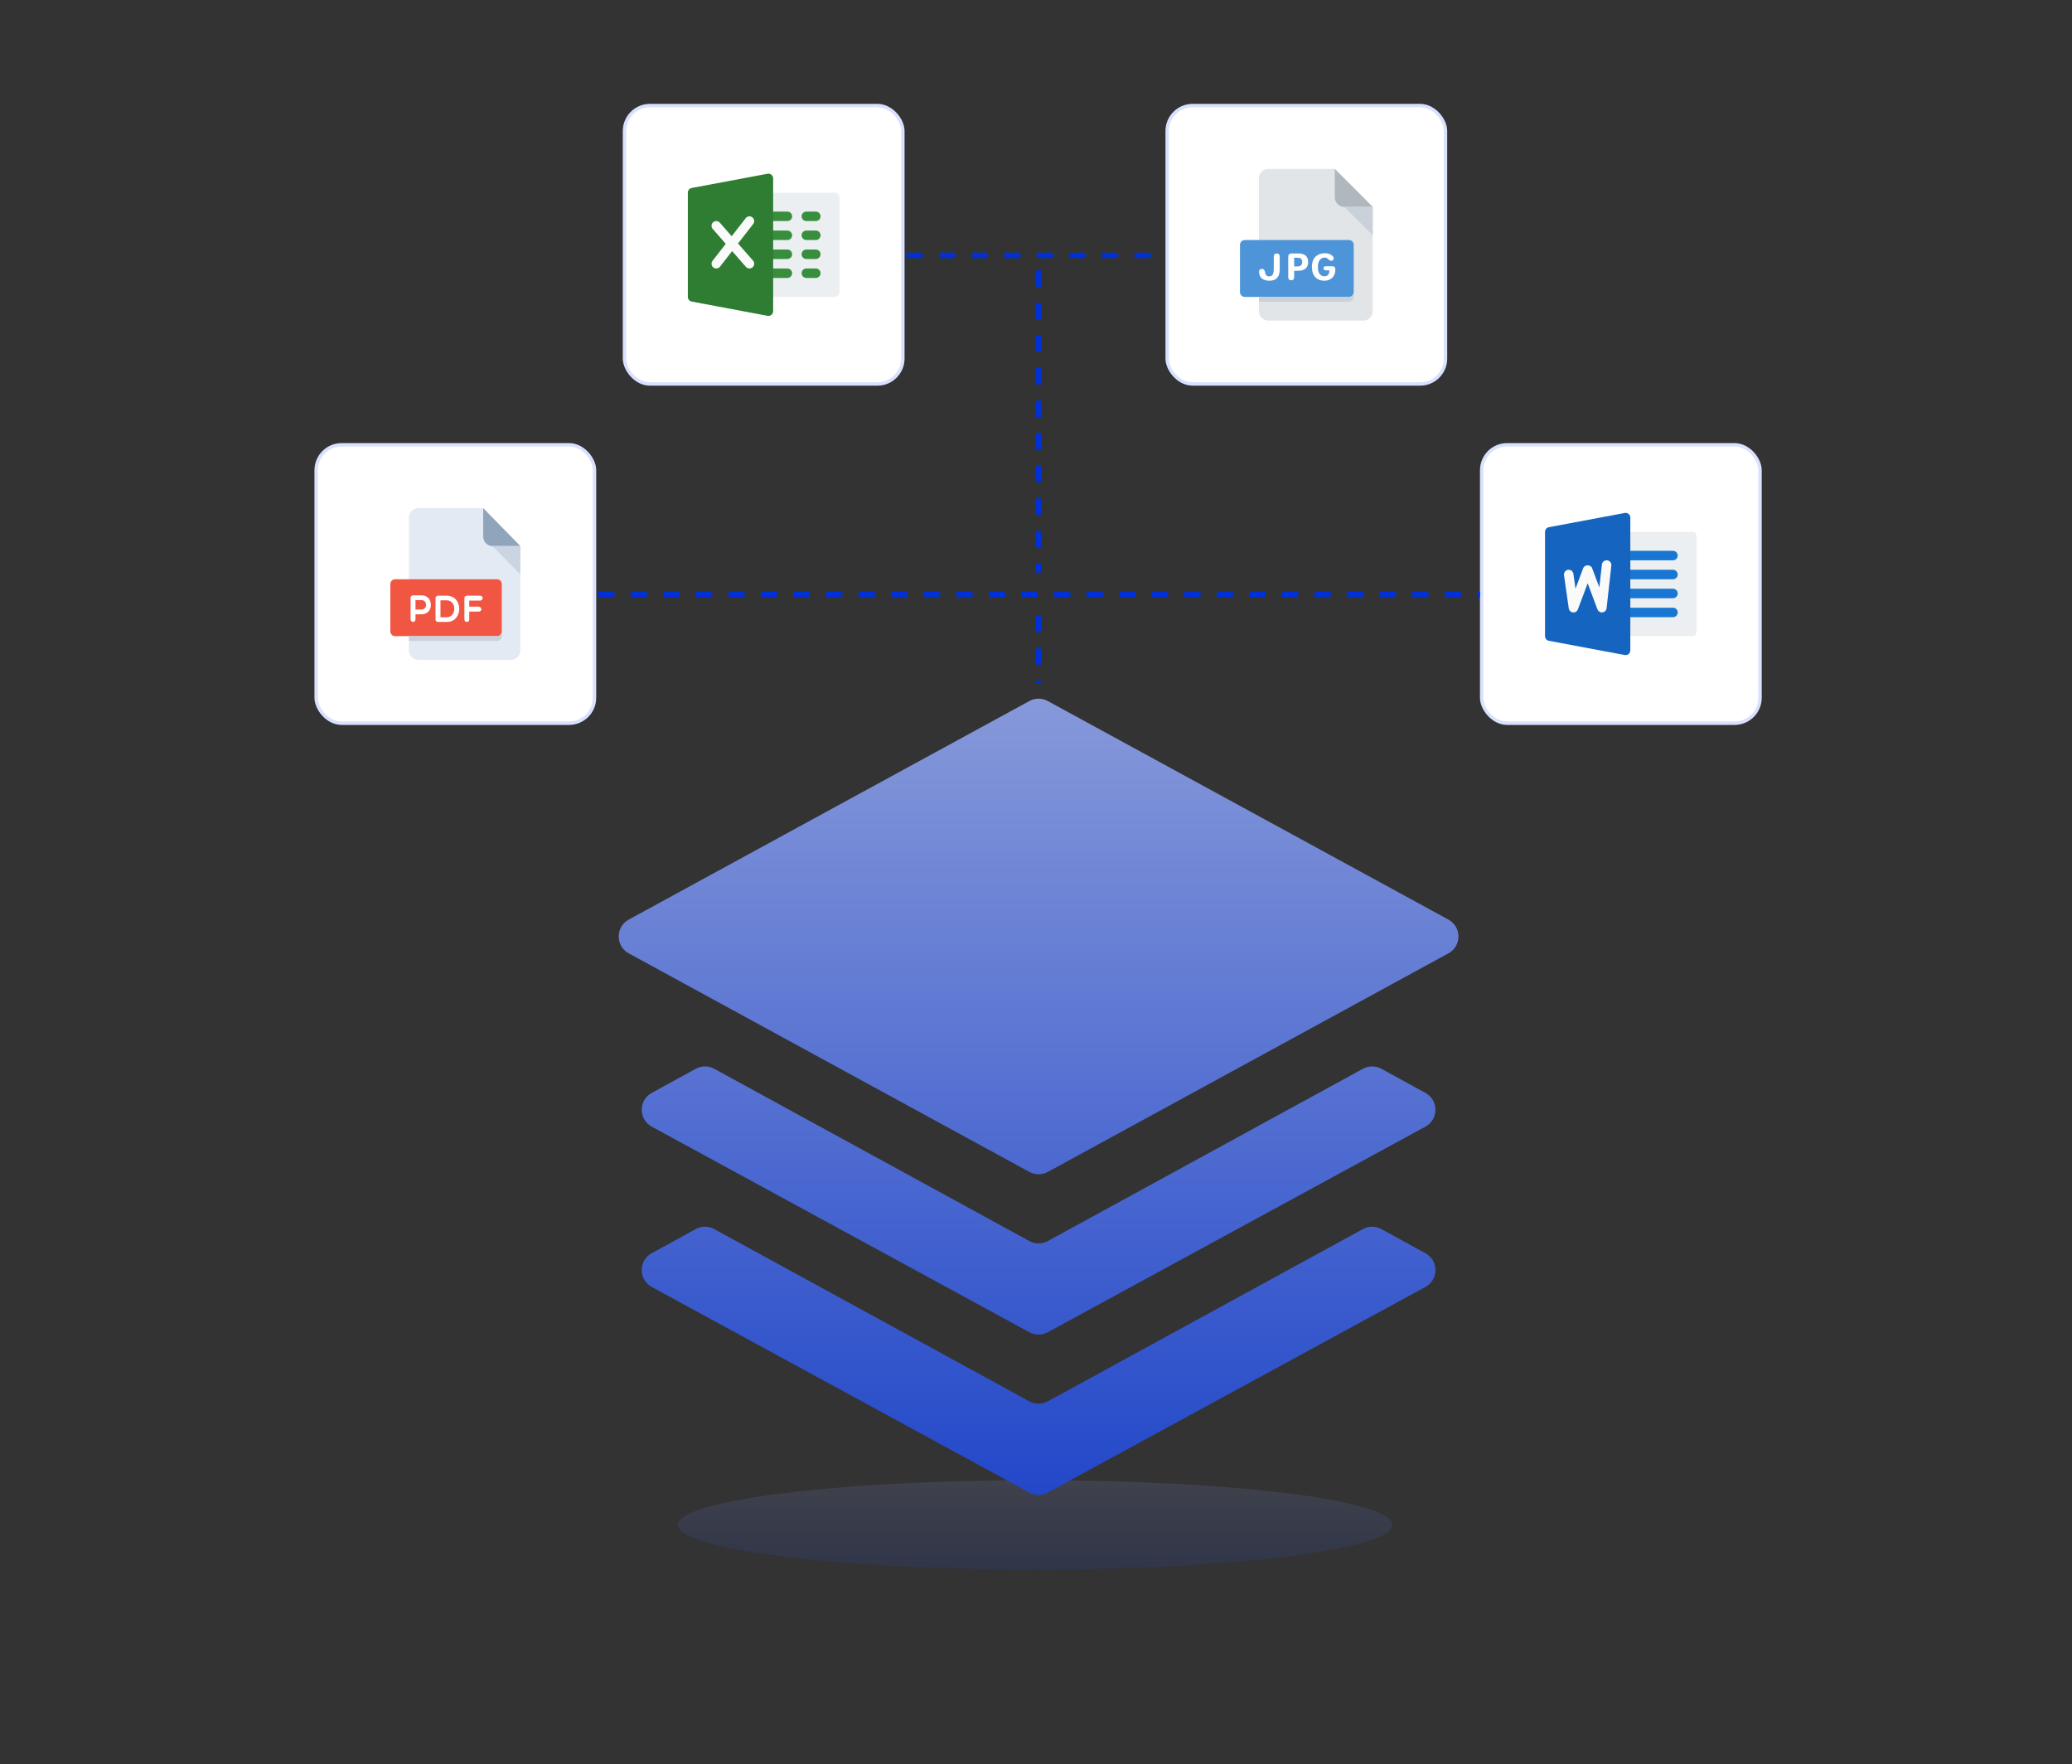
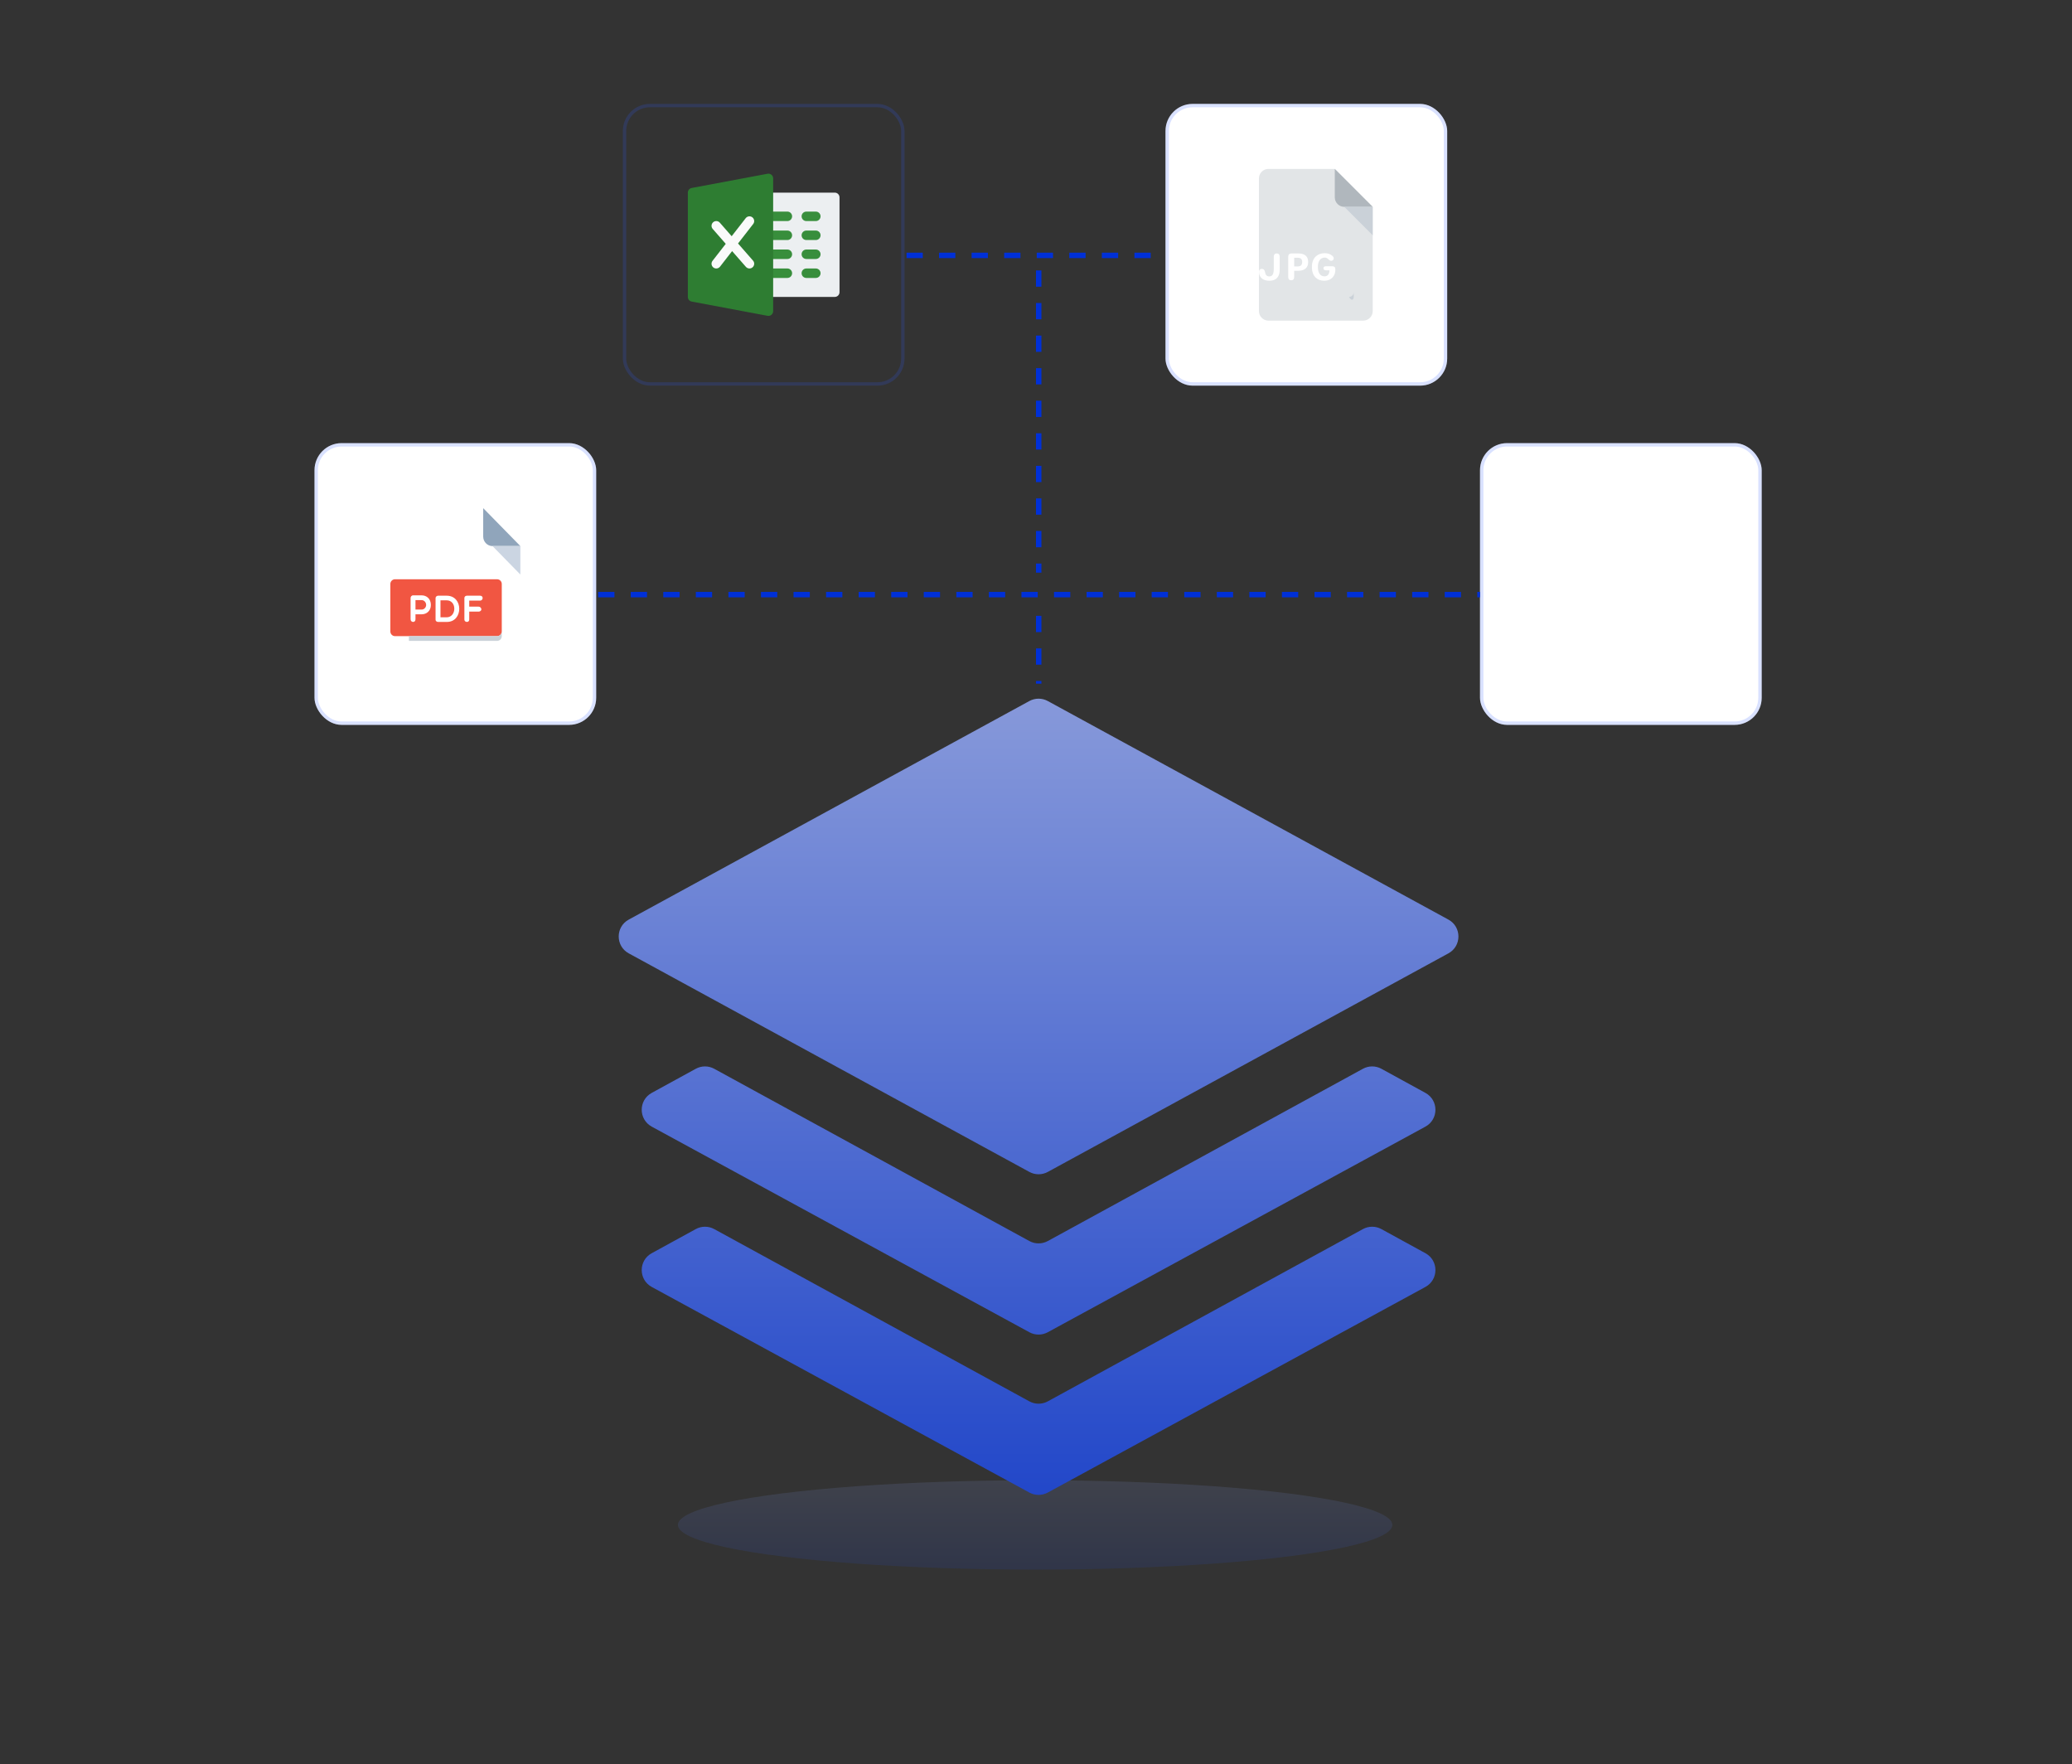
<svg xmlns="http://www.w3.org/2000/svg" width="336" height="286" viewBox="0 0 336 286" fill="none">
  <rect x="0" y="0" width="336" height="286" fill="#333333" stroke="none" />
  <ellipse cx="167.859" cy="247.241" rx="57.929" ry="7.241" fill="url(#paint0_linear_135_14237)" fill-opacity="0.15" />
  <path d="M169.91 190.008C168.98 190.515 167.855 190.515 166.925 190.008L101.956 154.57C99.79 153.389 99.79 150.279 101.956 149.098L166.925 113.66C167.855 113.153 168.98 113.153 169.91 113.66L234.879 149.098C237.045 150.279 237.045 153.389 234.879 154.57L169.91 190.008ZM169.908 216.002C168.979 216.508 167.857 216.508 166.928 216.002L105.69 182.667C103.524 181.488 103.52 178.38 105.683 177.196L112.827 173.284C113.758 172.773 114.886 172.773 115.818 173.283L166.923 201.214C167.854 201.723 168.981 201.723 169.912 201.214L221.017 173.283C221.949 172.773 223.077 172.773 224.009 173.284L231.153 177.196C233.315 178.38 233.311 181.488 231.146 182.667L169.908 216.002ZM169.908 241.994C168.979 242.5 167.857 242.5 166.928 241.994L105.69 208.658C103.524 207.48 103.52 204.372 105.683 203.188L112.827 199.276C113.758 198.765 114.886 198.765 115.818 199.274L166.923 227.206C167.854 227.715 168.981 227.715 169.912 227.206L221.017 199.274C221.949 198.765 223.077 198.765 224.009 199.276L231.153 203.188C233.315 204.372 233.311 207.48 231.146 208.658L169.908 241.994Z" fill="url(#paint1_linear_135_14237)" />
  <line x1="168.439" y1="99.846" x2="168.439" y2="110.846" stroke="#0030D8" stroke-width="0.878" stroke-dasharray="2.64 2.64" />
  <rect x="51" y="71.846" width="45.679" height="45.679" rx="4.392" fill="white" />
  <rect x="51.275" y="72.12" width="45.13" height="45.13" rx="4.118" stroke="#305EFF" stroke-opacity="0.18" stroke-width="0.549" />
-   <path d="M67.817 82.387C66.988 82.387 66.311 83.079 66.311 83.924V105.446C66.311 106.292 66.988 106.984 67.817 106.984H82.876C83.704 106.984 84.382 106.292 84.382 105.446V88.536L78.358 82.387H67.817Z" fill="#E3EAF3" />
  <path d="M79.863 88.536H84.381L78.357 82.387V86.999C78.357 87.844 79.035 88.536 79.863 88.536Z" fill="#90A5BB" />
  <path d="M84.382 93.148L79.864 88.536H84.382V93.148Z" fill="#CBD5E2" />
  <path d="M81.369 102.372C81.369 102.795 81.03 103.14 80.616 103.14H64.051C63.637 103.14 63.298 102.795 63.298 102.372V94.685C63.298 94.263 63.637 93.917 64.051 93.917H80.616C81.03 93.917 81.369 94.263 81.369 94.685V102.372Z" fill="#F15642" />
  <path d="M66.582 96.951C66.582 96.748 66.738 96.526 66.99 96.526H68.381C69.164 96.526 69.869 97.061 69.869 98.087C69.869 99.058 69.164 99.599 68.381 99.599H67.376V100.411C67.376 100.682 67.207 100.835 66.99 100.835C66.792 100.835 66.582 100.682 66.582 100.411V96.951ZM67.376 97.3V98.832H68.381C68.785 98.832 69.104 98.468 69.104 98.087C69.104 97.657 68.785 97.3 68.381 97.3H67.376ZM71.048 100.835C70.849 100.835 70.632 100.724 70.632 100.454V96.963C70.632 96.742 70.849 96.582 71.048 96.582H72.427C75.178 96.582 75.118 100.835 72.481 100.835H71.048ZM71.428 97.332V100.085H72.427C74.052 100.085 74.125 97.332 72.427 97.332H71.428ZM76.094 97.381V98.358H77.629C77.846 98.358 78.063 98.579 78.063 98.794C78.063 98.997 77.846 99.163 77.629 99.163H76.094V100.453C76.094 100.669 75.944 100.834 75.733 100.834C75.468 100.834 75.306 100.669 75.306 100.453V96.962C75.306 96.742 75.469 96.581 75.733 96.581H77.847C78.112 96.581 78.268 96.742 78.268 96.962C78.268 97.159 78.112 97.38 77.847 97.38H76.094V97.381Z" fill="white" />
  <path d="M80.617 103.14H66.311V103.909H80.617C81.031 103.909 81.37 103.563 81.37 103.14V102.372C81.37 102.795 81.031 103.14 80.617 103.14Z" fill="#CAD1D8" />
-   <rect x="101" y="16.846" width="45.679" height="45.679" rx="4.392" fill="white" />
  <rect x="101.275" y="17.12" width="45.13" height="45.13" rx="4.118" stroke="#305EFF" stroke-opacity="0.18" stroke-width="0.549" />
  <g clip-path="url(#clip0_135_14237)">
    <path d="M135.369 48.141H124.608C124.184 48.141 123.84 47.797 123.84 47.372V32C123.84 31.575 124.184 31.231 124.608 31.231H135.369C135.794 31.231 136.138 31.575 136.138 32V47.372C136.138 47.797 135.794 48.141 135.369 48.141Z" fill="#ECEFF1" />
    <path d="M127.683 35.843H124.608C124.184 35.843 123.84 35.498 123.84 35.074C123.84 34.65 124.184 34.305 124.608 34.305H127.683C128.107 34.305 128.452 34.65 128.452 35.074C128.452 35.498 128.107 35.843 127.683 35.843ZM127.683 38.917H124.608C124.184 38.917 123.84 38.573 123.84 38.149C123.84 37.724 124.184 37.38 124.608 37.38H127.683C128.107 37.38 128.452 37.724 128.452 38.149C128.452 38.573 128.107 38.917 127.683 38.917ZM127.683 41.992H124.608C124.184 41.992 123.84 41.648 123.84 41.223C123.84 40.799 124.184 40.455 124.608 40.455H127.683C128.107 40.455 128.452 40.799 128.452 41.223C128.452 41.648 128.107 41.992 127.683 41.992ZM127.683 45.066H124.608C124.184 45.066 123.84 44.722 123.84 44.298C123.84 43.873 124.184 43.529 124.608 43.529H127.683C128.107 43.529 128.452 43.873 128.452 44.298C128.452 44.722 128.107 45.066 127.683 45.066ZM132.295 35.843H130.758C130.333 35.843 129.989 35.498 129.989 35.074C129.989 34.65 130.333 34.305 130.758 34.305H132.295C132.719 34.305 133.064 34.65 133.064 35.074C133.064 35.498 132.719 35.843 132.295 35.843ZM132.295 38.917H130.758C130.333 38.917 129.989 38.573 129.989 38.149C129.989 37.724 130.333 37.38 130.758 37.38H132.295C132.719 37.38 133.064 37.724 133.064 38.149C133.064 38.573 132.719 38.917 132.295 38.917ZM132.295 41.992H130.758C130.333 41.992 129.989 41.648 129.989 41.223C129.989 40.799 130.333 40.455 130.758 40.455H132.295C132.719 40.455 133.064 40.799 133.064 41.223C133.064 41.648 132.719 41.992 132.295 41.992ZM132.295 45.066H130.758C130.333 45.066 129.989 44.722 129.989 44.298C129.989 43.873 130.333 43.529 130.758 43.529H132.295C132.719 43.529 133.064 43.873 133.064 44.298C133.064 44.722 132.719 45.066 132.295 45.066Z" fill="#388E3C" />
    <path d="M125.099 28.333C124.924 28.187 124.688 28.124 124.467 28.17L112.169 30.476C111.992 30.509 111.833 30.602 111.718 30.74C111.604 30.878 111.541 31.052 111.542 31.231V48.141C111.542 48.51 111.804 48.828 112.169 48.896L124.467 51.202C124.513 51.211 124.561 51.216 124.608 51.216C124.787 51.216 124.96 51.154 125.099 51.039C125.186 50.967 125.256 50.876 125.304 50.774C125.352 50.672 125.377 50.56 125.377 50.447V28.925C125.377 28.696 125.276 28.479 125.099 28.333Z" fill="#2E7D32" />
    <path d="M122.112 42.255L119.681 39.477L122.139 36.316C122.401 35.981 122.339 35.498 122.006 35.237C121.672 34.976 121.189 35.037 120.926 35.371L118.65 38.298L116.731 36.106C116.45 35.783 115.964 35.754 115.647 36.033C115.328 36.313 115.295 36.799 115.575 37.117L117.689 39.534L115.546 42.289C115.285 42.624 115.346 43.106 115.68 43.368C115.815 43.473 115.982 43.529 116.153 43.529C116.382 43.529 116.608 43.428 116.76 43.233L118.72 40.711L120.956 43.265C121.027 43.348 121.116 43.414 121.216 43.46C121.316 43.506 121.424 43.529 121.534 43.529C121.714 43.529 121.893 43.466 122.039 43.339C122.359 43.059 122.392 42.573 122.112 42.255Z" fill="#FAFAFA" />
  </g>
  <rect x="189" y="16.846" width="45.679" height="45.679" rx="4.392" fill="white" />
  <rect x="189.275" y="17.12" width="45.13" height="45.13" rx="4.118" stroke="#305EFF" stroke-opacity="0.18" stroke-width="0.549" />
  <g clip-path="url(#clip1_135_14237)">
    <path d="M205.691 27.387C204.845 27.387 204.153 28.079 204.153 28.924V50.446C204.153 51.292 204.845 51.983 205.691 51.983H221.063C221.909 51.983 222.601 51.292 222.601 50.446V33.536L216.452 27.387H205.691Z" fill="#E2E5E7" />
    <path d="M217.989 33.536H222.601L216.452 27.387V31.999C216.452 32.844 217.143 33.536 217.989 33.536Z" fill="#B0B7BD" />
    <path d="M222.601 38.148L217.989 33.536H222.601V38.148Z" fill="#CAD1D8" />
-     <path d="M219.526 47.372C219.526 47.795 219.18 48.141 218.757 48.141H201.847C201.425 48.141 201.079 47.795 201.079 47.372V39.685C201.079 39.263 201.425 38.917 201.847 38.917H218.757C219.18 38.917 219.526 39.263 219.526 39.685V47.372Z" fill="#4D95D8" />
    <path d="M205.831 45.516C205.527 45.516 205.248 45.464 204.995 45.361C204.744 45.258 204.544 45.099 204.394 44.883C204.246 44.666 204.173 44.385 204.173 44.04C204.173 43.897 204.214 43.787 204.296 43.71C204.38 43.633 204.486 43.594 204.615 43.594C204.777 43.594 204.895 43.638 204.97 43.727C205.047 43.814 205.106 43.942 205.146 44.11C205.162 44.272 205.2 44.406 205.258 44.511C205.319 44.614 205.398 44.691 205.494 44.743C205.59 44.792 205.702 44.817 205.831 44.817C205.993 44.817 206.127 44.777 206.235 44.697C206.343 44.615 206.424 44.484 206.478 44.304C206.531 44.123 206.558 43.887 206.558 43.594V41.647C206.558 41.277 206.719 41.092 207.04 41.092C207.361 41.092 207.521 41.277 207.521 41.647V43.654C207.521 44.115 207.449 44.482 207.303 44.753C207.16 45.025 206.961 45.221 206.706 45.34C206.453 45.457 206.161 45.516 205.831 45.516ZM209.866 41.788V43.2H210.389C210.476 43.2 210.565 43.192 210.656 43.176C210.748 43.159 210.831 43.128 210.906 43.081C210.983 43.032 211.045 42.959 211.092 42.863C211.141 42.767 211.166 42.639 211.166 42.48C211.166 42.321 211.141 42.195 211.092 42.104C211.045 42.01 210.983 41.941 210.906 41.897C210.831 41.852 210.748 41.823 210.656 41.809C210.565 41.795 210.476 41.788 210.389 41.788H209.866ZM210.537 43.9H209.866V44.883C209.866 45.256 209.705 45.442 209.384 45.442C209.061 45.442 208.9 45.256 208.9 44.883V41.647C208.9 41.277 209.086 41.092 209.458 41.092H210.537C210.642 41.092 210.764 41.1 210.902 41.117C211.041 41.131 211.181 41.163 211.324 41.215C211.469 41.264 211.603 41.339 211.725 41.44C211.846 41.541 211.945 41.675 212.02 41.844C212.095 42.013 212.132 42.225 212.132 42.48C212.132 42.733 212.095 42.945 212.02 43.116C211.945 43.287 211.846 43.425 211.725 43.531C211.603 43.634 211.469 43.712 211.324 43.766C211.181 43.82 211.041 43.856 210.902 43.875C210.764 43.891 210.642 43.9 210.537 43.9ZM214.733 45.516C214.473 45.516 214.224 45.475 213.985 45.393C213.748 45.311 213.536 45.181 213.349 45.003C213.164 44.825 213.016 44.594 212.906 44.311C212.799 44.027 212.745 43.684 212.745 43.281C212.745 42.878 212.802 42.535 212.917 42.252C213.034 41.968 213.191 41.739 213.388 41.563C213.584 41.385 213.805 41.255 214.048 41.173C214.294 41.091 214.546 41.05 214.804 41.05C215.066 41.05 215.3 41.085 215.506 41.155C215.715 41.226 215.897 41.331 216.051 41.472C216.131 41.539 216.189 41.611 216.227 41.686C216.264 41.758 216.283 41.83 216.283 41.9C216.283 42.01 216.24 42.103 216.153 42.178C216.069 42.25 215.975 42.287 215.872 42.287C215.795 42.287 215.721 42.268 215.651 42.23C215.58 42.193 215.518 42.146 215.464 42.09C215.394 42.01 215.305 41.935 215.197 41.865C215.092 41.795 214.963 41.76 214.811 41.76C214.628 41.76 214.452 41.81 214.284 41.911C214.117 42.011 213.98 42.173 213.873 42.396C213.767 42.618 213.714 42.913 213.714 43.281C213.714 43.663 213.766 43.965 213.869 44.188C213.972 44.41 214.104 44.569 214.266 44.666C214.43 44.759 214.605 44.806 214.79 44.806C214.956 44.806 215.098 44.769 215.215 44.694C215.332 44.616 215.422 44.505 215.485 44.36C215.551 44.212 215.586 44.035 215.591 43.829H215.06C214.924 43.829 214.817 43.803 214.737 43.752C214.657 43.698 214.617 43.613 214.617 43.495C214.617 43.378 214.655 43.294 214.73 43.242C214.807 43.191 214.914 43.165 215.05 43.165H216.03C216.21 43.165 216.34 43.209 216.42 43.295C216.502 43.382 216.543 43.508 216.543 43.675C216.543 44.08 216.463 44.42 216.304 44.694C216.145 44.965 215.928 45.17 215.654 45.309C215.382 45.447 215.075 45.516 214.733 45.516Z" fill="white" />
-     <path d="M218.758 48.141H204.153V48.909H218.758C219.18 48.909 219.526 48.563 219.526 48.141V47.372C219.526 47.795 219.18 48.141 218.758 48.141Z" fill="#CAD1D8" />
+     <path d="M218.758 48.141H204.153H218.758C219.18 48.909 219.526 48.563 219.526 48.141V47.372C219.526 47.795 219.18 48.141 218.758 48.141Z" fill="#CAD1D8" />
  </g>
  <rect x="240" y="71.846" width="45.679" height="45.679" rx="4.392" fill="white" />
  <rect x="240.275" y="72.12" width="45.13" height="45.13" rx="4.118" stroke="#305EFF" stroke-opacity="0.18" stroke-width="0.549" />
  <g clip-path="url(#clip2_135_14237)">
    <path d="M274.369 103.141H263.608C263.184 103.141 262.84 102.798 262.84 102.372V86.999C262.84 86.575 263.184 86.231 263.608 86.231H274.369C274.794 86.231 275.138 86.575 275.138 86.999V102.372C275.138 102.798 274.794 103.141 274.369 103.141Z" fill="#ECEFF1" />
    <path d="M271.295 90.842H263.608C263.184 90.842 262.84 90.499 262.84 90.074C262.84 89.648 263.184 89.305 263.608 89.305H271.295C271.719 89.305 272.064 89.649 272.064 90.074C272.064 90.498 271.719 90.842 271.295 90.842ZM271.295 93.917H263.608C263.184 93.917 262.84 93.574 262.84 93.148C262.84 92.722 263.184 92.379 263.608 92.379H271.295C271.719 92.379 272.064 92.724 272.064 93.148C272.064 93.572 271.719 93.917 271.295 93.917ZM271.295 96.991H263.608C263.184 96.991 262.84 96.648 262.84 96.223C262.84 95.797 263.184 95.454 263.608 95.454H271.295C271.719 95.454 272.064 95.798 272.064 96.223C272.064 96.647 271.719 96.991 271.295 96.991ZM271.295 100.066H263.608C263.184 100.066 262.84 99.723 262.84 99.297C262.84 98.871 263.184 98.529 263.608 98.529H271.295C271.719 98.529 272.064 98.873 272.064 99.297C272.064 99.722 271.719 100.066 271.295 100.066Z" fill="#1976D2" />
    <path d="M264.099 83.334C263.924 83.186 263.688 83.125 263.467 83.169L251.169 85.475C250.806 85.543 250.542 85.861 250.542 86.23V103.14C250.542 103.509 250.804 103.828 251.169 103.895L263.467 106.201C263.514 106.21 263.561 106.215 263.608 106.215C263.787 106.215 263.96 106.153 264.099 106.038C264.186 105.966 264.256 105.876 264.304 105.773C264.352 105.671 264.377 105.559 264.377 105.446V83.924C264.377 83.695 264.276 83.48 264.099 83.334Z" fill="#1565C0" />
-     <path d="M260.529 98.615C260.49 98.967 260.213 99.248 259.861 99.291C259.829 99.296 259.797 99.298 259.765 99.297C259.609 99.297 259.457 99.249 259.328 99.16C259.2 99.071 259.101 98.945 259.046 98.799L257.46 94.569L255.873 98.799C255.75 99.128 255.427 99.33 255.071 99.293C254.722 99.256 254.442 98.985 254.393 98.636L253.624 93.256C253.564 92.838 253.856 92.447 254.276 92.387C254.697 92.326 255.086 92.619 255.146 93.039L255.489 95.443L256.739 92.109C256.963 91.51 257.953 91.51 258.179 92.109L259.357 95.248L259.77 91.525C259.818 91.104 260.208 90.801 260.619 90.845C261.041 90.895 261.344 91.274 261.298 91.695L260.529 98.615Z" fill="#FAFAFA" />
  </g>
  <line x1="97" y1="96.406" x2="240" y2="96.406" stroke="#0030D8" stroke-width="0.878" stroke-dasharray="2.64 2.64" />
  <line x1="147" y1="41.407" x2="189" y2="41.407" stroke="#0030D8" stroke-width="0.878" stroke-dasharray="2.64 2.64" />
  <line x1="168.439" y1="43.846" x2="168.439" y2="92.846" stroke="#0030D8" stroke-width="0.878" stroke-dasharray="2.64 2.64" />
  <defs>
    <linearGradient id="paint0_linear_135_14237" x1="167.859" y1="240" x2="167.859" y2="254.482" gradientUnits="userSpaceOnUse">
      <stop stop-color="#8799DA" />
      <stop offset="1" stop-color="#2247C9" />
    </linearGradient>
    <linearGradient id="paint1_linear_135_14237" x1="168.418" y1="112.846" x2="168.418" y2="242.805" gradientUnits="userSpaceOnUse">
      <stop stop-color="#8799DA" />
      <stop offset="1" stop-color="#2247C9" />
    </linearGradient>
    <clipPath id="clip0_135_14237">
      <rect width="24.596" height="24.596" fill="white" transform="translate(111.542 27.387)" />
    </clipPath>
    <clipPath id="clip1_135_14237">
      <rect width="24.596" height="24.596" fill="white" transform="translate(199.542 27.387)" />
    </clipPath>
    <clipPath id="clip2_135_14237">
-       <rect width="24.596" height="24.596" fill="white" transform="translate(250.542 82.387)" />
-     </clipPath>
+       </clipPath>
  </defs>
</svg>